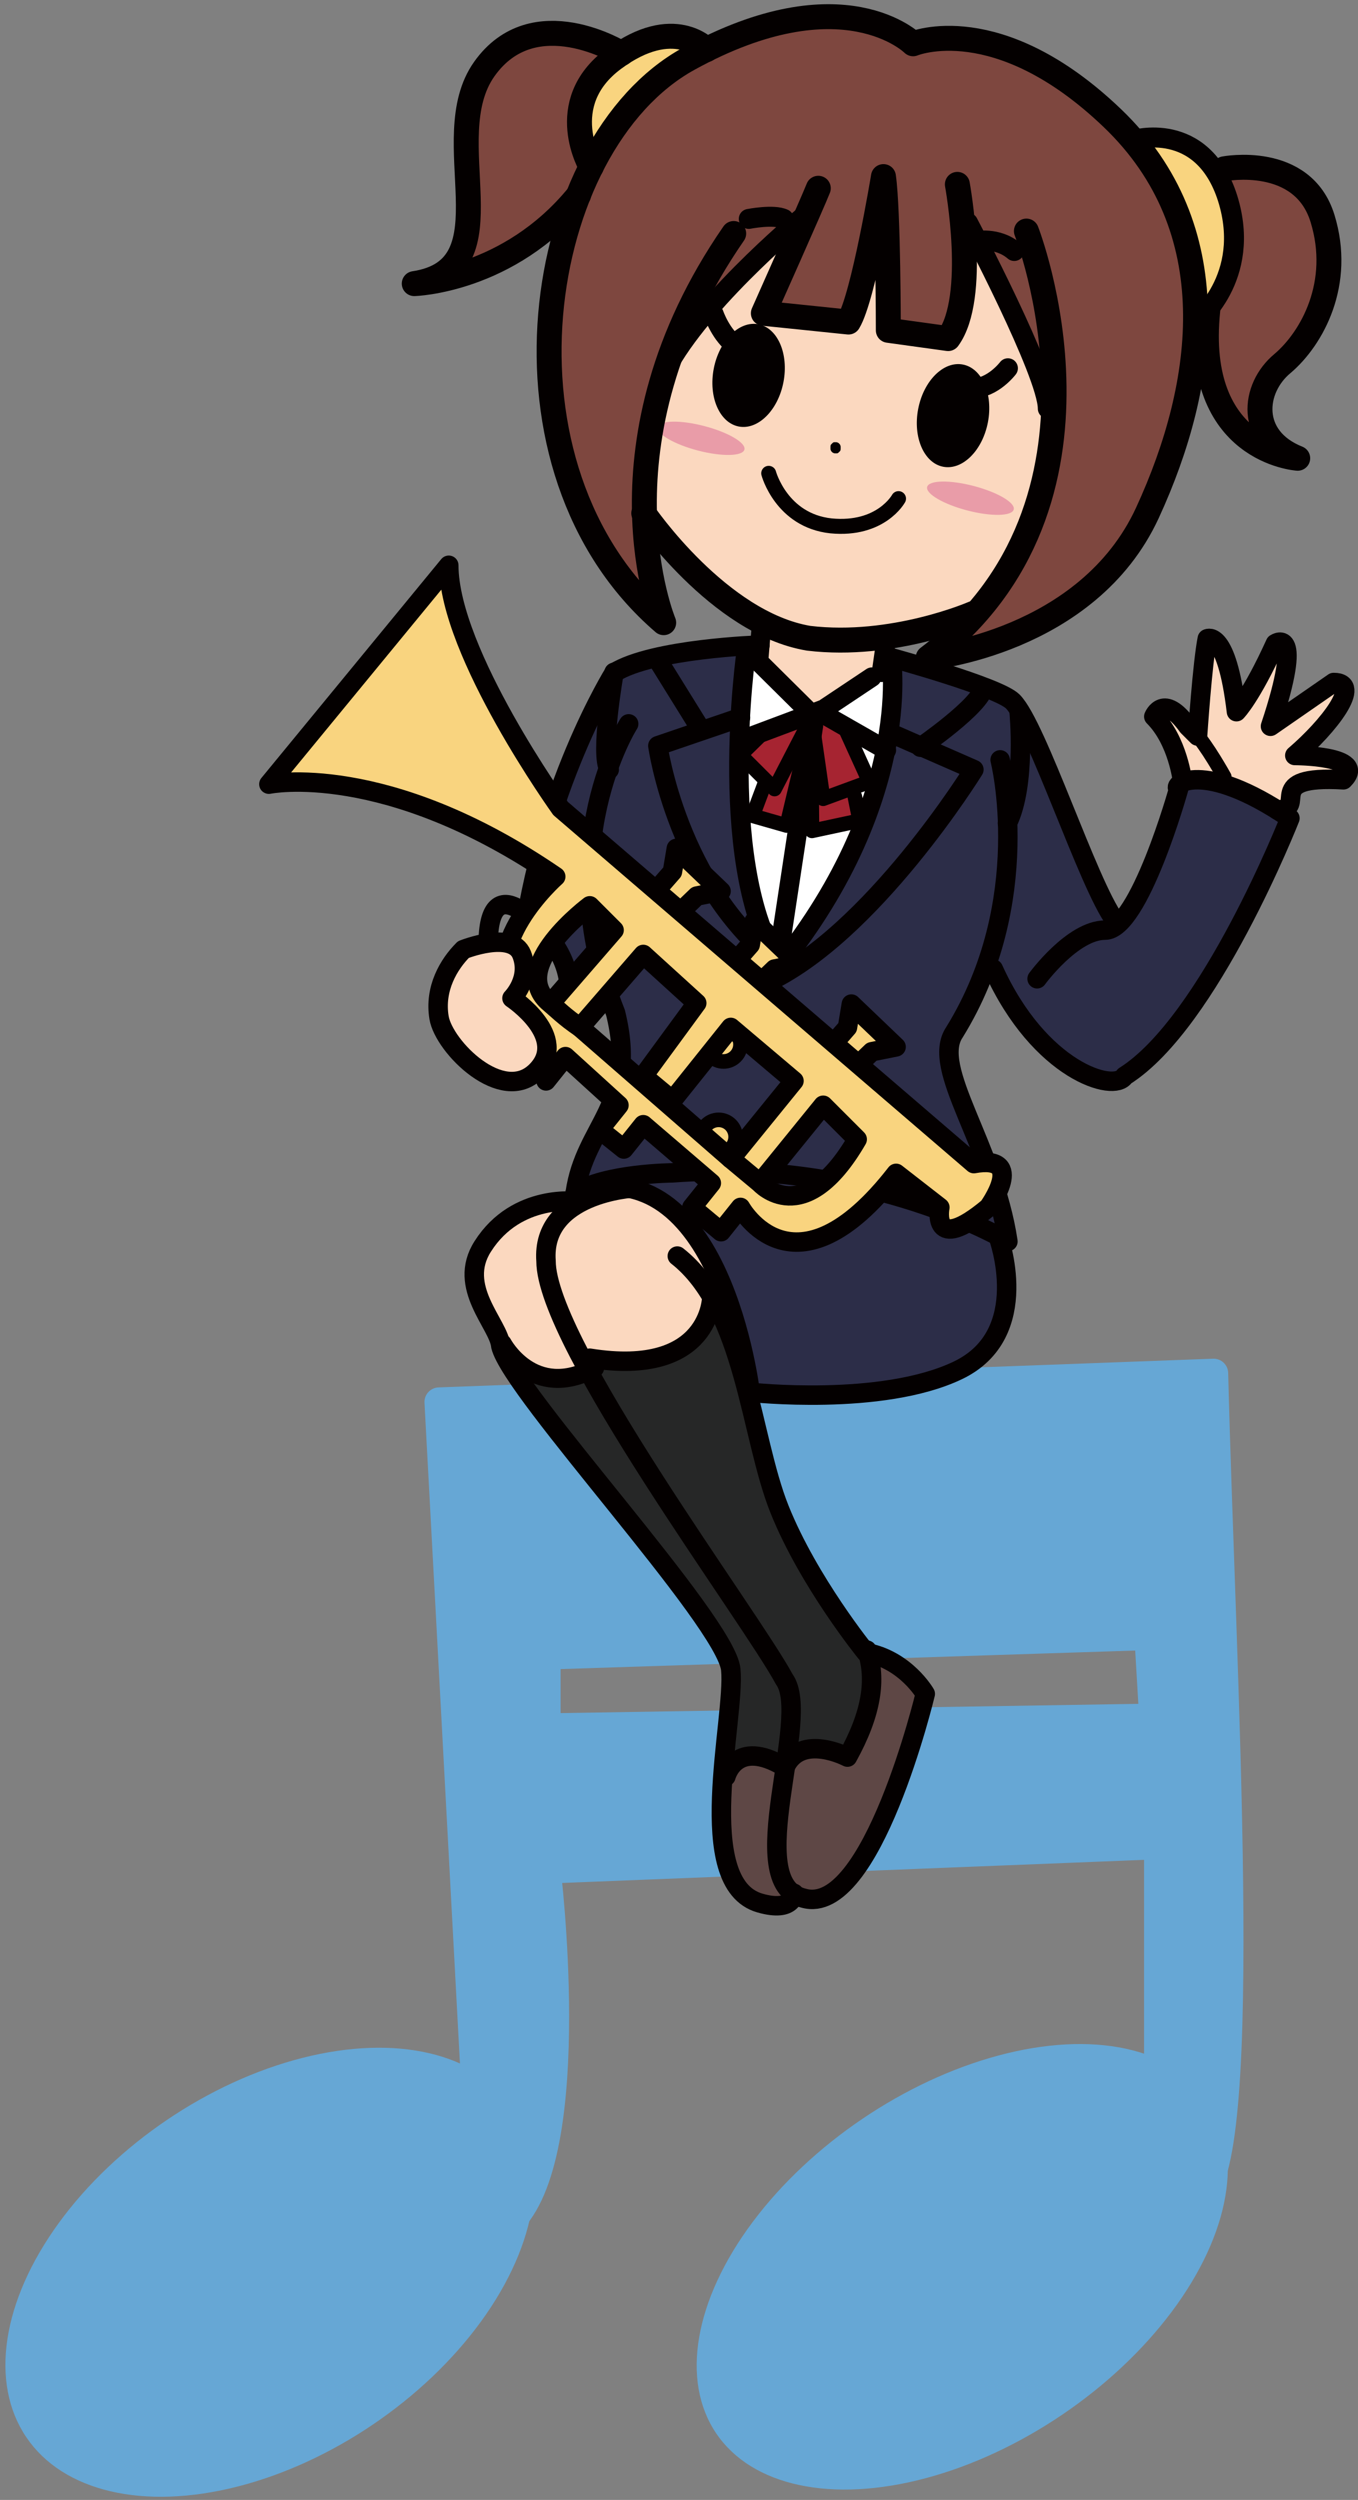
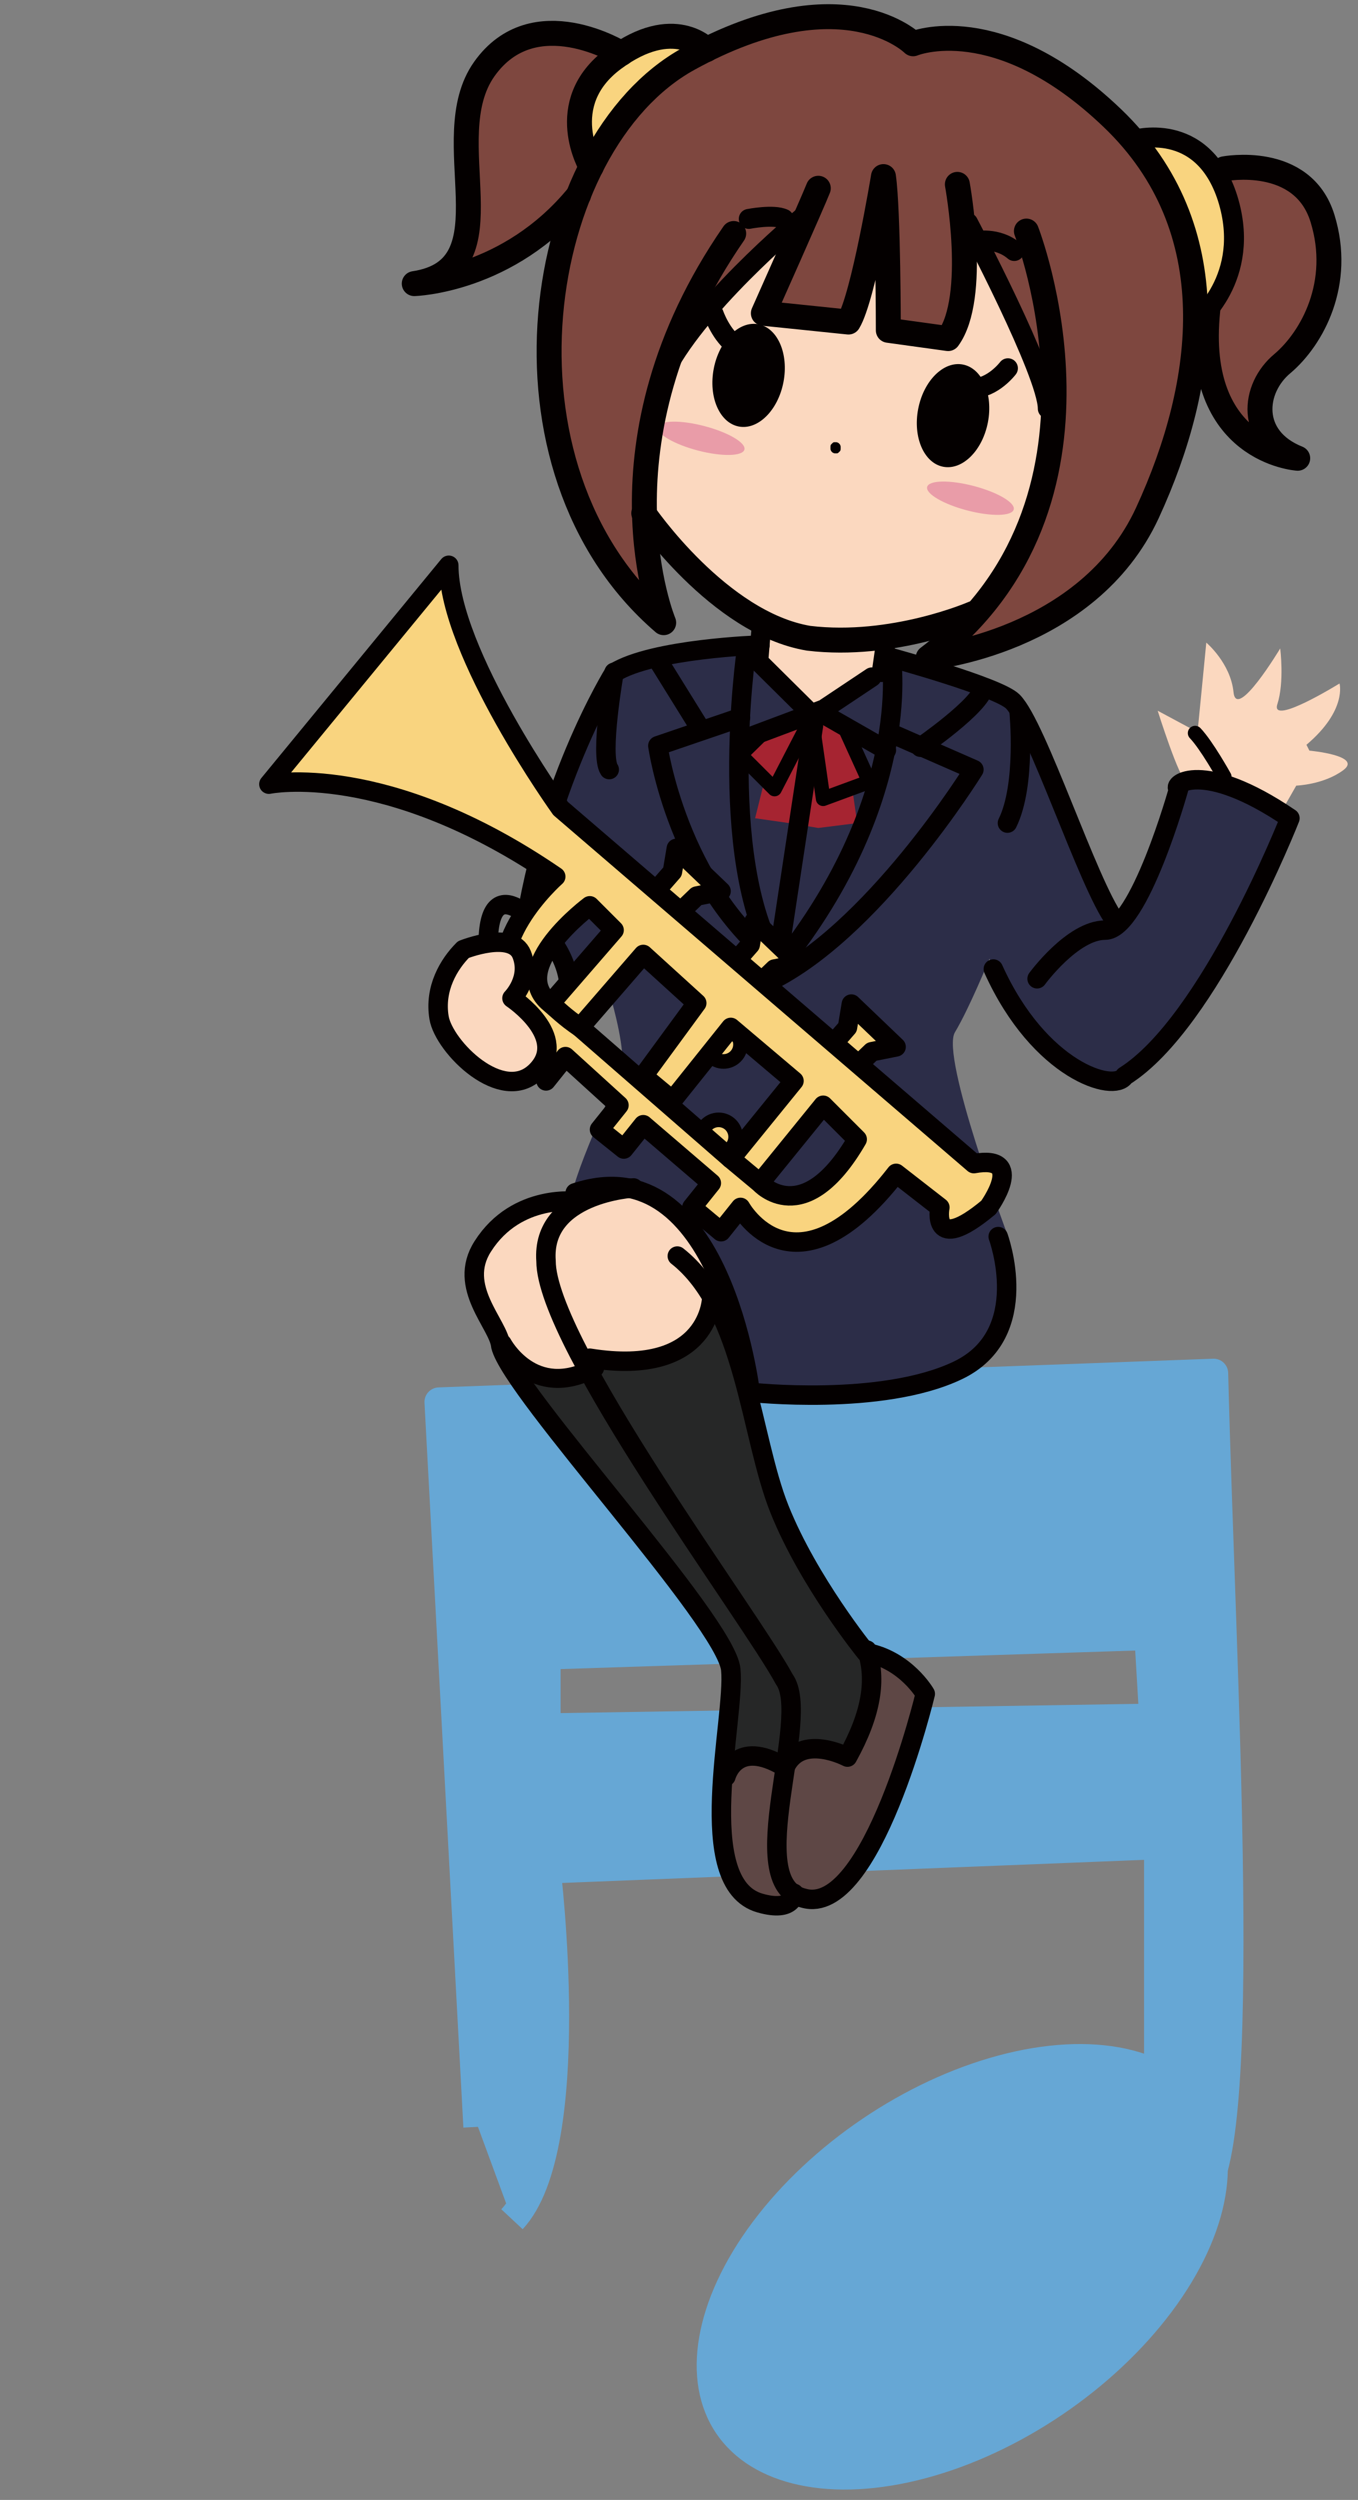
<svg xmlns="http://www.w3.org/2000/svg" version="1.1" id="レイヤー_1" x="0" y="0" viewBox="0 0 279.3 513.9" style="enable-background:new 0 0 279.3 513.9" xml:space="preserve">
  <rect x="0" y="0" width="279.3" height="513.9" fill="#808080" stroke="none" />
  <style>.st0{fill:#66a7d5}.st3{fill:#fbd8bf}.st8{fill:none;stroke:#040000;stroke-width:4;stroke-linecap:round;stroke-miterlimit:10}.st9{fill:none;stroke-width:3}.st10,.st11,.st9{stroke:#040000;stroke-linecap:round;stroke-linejoin:round;stroke-miterlimit:10}.st10{fill:none;stroke-width:4}.st11{stroke-width:3}.st11,.st13,.st14{fill:#f9d47f}.st14{stroke:#040000;stroke-width:4;stroke-linejoin:round;stroke-miterlimit:10}.st16{fill:#7e473f}.st17,.st18{fill:none;stroke:#040000;stroke-width:5.13;stroke-linecap:round;stroke-linejoin:round;stroke-miterlimit:10}.st18{stroke-width:4.104}.st19{fill:#e99ca8}.st21{fill:#040000}.st22{fill:none;stroke:#040000;stroke-width:4.104;stroke-linecap:round;stroke-miterlimit:10}</style>
  <ellipse transform="rotate(-34.096 197.863 465.978)" class="st0" cx="197.9" cy="466" rx="61.1" ry="36.7" />
-   <ellipse transform="rotate(-34.096 55.496 467.082)" class="st0" cx="55.5" cy="467.1" rx="60.5" ry="37.8" />
  <path d="m98.3 437.2-8-149 159.3-5.9c1.5 60.7 7.7 161.9-3 169l-8.3-21.1v-51l-126 5s7 57-7 72m7-116v15l125-2-1-17-124 4z" style="fill:#66a7d5;stroke:#66a7d5;stroke-width:6;stroke-linejoin:round;stroke-miterlimit:10" />
  <path d="M183.3 135.2s-26.1-3.7-32.5-2.4-23.2 2.2-25.3 6.8c-2.1 4.6-16.3 29.4-17.2 47.5 0 0 8.4 10.6 8.8 14.8.3 4.3 8.7 3.8 8.7 3.8s3.2 11.1 1.9 14.3c-1.3 3.2-10.8 23.6-10.1 26.9l36.9 40.7s45.3 3 51.1-14.7c0 0 3.8-10.7-.2-18.7l1.8-.4s-13.8-36.6-10.8-41.6 7.1-15.1 7.1-15.1 9.2 23.9 26.6 25c0 0 18.4-10.9 35.4-53.9 0 0-13-10-23-7 0 0-6 25-14 30l1-2-19.6-42.9s-1.6-2.6-5.5-4.3-21.1-6.8-21.1-6.8z" style="fill:#2c2d48" />
  <path class="st3" d="m182.2 131.8-.9 6.4-13.8 8.3-12.2-10.3 2-7zM244 160.6c-1.4-.2-5.9-14.5-5.9-14.5l8.2 4.4 1.8-18.4s5 4.2 5.6 10.2c.6 6 9.6-9 9.6-9s.9 6.9-.6 11.5c-1.4 4.5 12.8-4.3 12.8-4.3s1.6 5.5-6.8 12.6l.6 1.2s11 1 7 4-9.7 3.2-9.7 3.2l-2.8 4.9c0-.1-11.1-4.5-19.8-5.8zM132.9 245.4s-7.9-1.3-15.7 3.3c0 0-1.9-3.4-9.9 1.6s-12 10-10 15 10 17 10 17 11.8 2 13.4-1c1.6-3 3.6-1.6 3.6-1.6s20.3 3.5 22.2-13c1.8-16.5-13.6-21.3-13.6-21.3z" />
  <path d="M178.4 339.5s11 3.3 11.5 10.5c.4 7.2-12 45.4-25.8 39.8 0 0-5 6.1-11.9-1.2s-3.9-27.3-3.9-27.3l30.1-21.8z" style="fill:#5e4745" />
  <path d="M104.3 279.8s45.4 57 45.7 62.2c.3 5.2-1.4 23.8-1.4 23.8s2.7-7.5 12.7-2.5c0 0 1.3-5.8 12.1-2.4 0 0 11.2-11.6 3.5-22.6-7.7-11-16.7-24-19.7-39s-9.8-33.4-10.4-31.7c-.6 1.7-2.6 14.7-27.6 11.7l1 2c.1-.1-8.8 5-15.9-1.5z" style="fill:#262727" />
-   <path d="M153.5 134.2s-5.2 57.3 7.3 60.7c0 0 20.5-11.6 22.7-56.7l-2.2.1-14 9-14-14" style="fill:#fff" />
  <path style="fill:#a62431" d="m166.3 147.2-13.8 5.8-.1 3.2 4.9 4-2 8 7 1 6 1 8-1-1-7 3-2-4-11z" />
  <path class="st8" d="m182.3 131.2-1 7M156.7 127.6l-.7 8.4 11.3 11.2 12-8" />
  <path class="st8" d="m182.3 154.2-14-8-16 6" />
  <path class="st9" d="m173.8 149.7 5 11-9.5 3.5-2.4-16.7-7.6 14.7-7-7 5.6-5.5" />
-   <path class="st9" d="m175.8 163.7 1 5-9.8 2.1-.2-22.1-5 21-7-2 2.7-7.2" />
  <path class="st10" d="m167.3 149.2-7.5 49.5M183.3 135.2s22 6 25 9c5 5 15.5 37.6 21 45M156.3 132.6s-22 .7-30 5.7c0 0-15 24-19 57M183.3 135.2s5 31-26 67" />
  <path class="st10" d="M153.5 133.8s-6.6 46 7.6 65.7" />
  <path class="st10" d="m184.3 151.2 16 7s-21 34-43 44" />
  <path class="st10" d="M189.3 153.6s12.5-8.6 13-12.3M152.3 147.5l-17 5.8s4 28.9 25 44.9M135.3 135.7l9 14.5M204.3 199.2c9.5 21 24.9 25.5 27 22 17.5-11 34-53 34-53-18.1-12.3-24.5-6.8-22.9-6 0 0-8.1 29-15.1 29-6.7 0-14 10-14 10M209.6 146.3s1.5 15-2.4 22.9M126.3 138.2s-3 17.1-1 20" />
-   <path class="st10" d="M205.7 156.2s7.3 29-9.4 56c-5 7.4 8 23 11 43 0 0-28.1-17.1-69-14.1 0 0-13.8.1-20 4.1 2-14 13-18 8.3-37-13.5-34 2.7-59.4 2.7-59.4M243.2 160.6s-.9-8.3-5.9-13.3c0 0 2-5 7 2l2 2s1-15 2-20c0 0 4-2 6 15 0 0 3-3 8-14 0 0 6-4-1 17l13-9c6 0-1 9-8 15 0 0 15 0 10 5-17-1-7 6-13.6 6.2" />
  <path class="st9" d="M251.8 159.7s-3.6-6.5-6-9" />
  <path class="st10" d="M205.3 254.2s7.4 20-8.3 27.5-42.7 4.5-42.7 4.5-6-51-36-41" />
  <circle class="st11" cx="148.8" cy="214.7" r="3.5" />
  <circle class="st11" cx="147.8" cy="233.7" r="3.5" />
  <path class="st10" d="M130.3 244.2s-19 1-18 15c0 17 42 73 49 86 5.8 7.9-9 42 4 45 14 4 25-42 25-42s-4-7-12.2-8.5c0 0-11.8-14.5-17.8-29.5s-7-41-21-52" />
  <path class="st10" d="M118.8 247s-12.5-1.8-19.5 9.2c-5.4 8.4 3.3 16 3.7 20.5 2.3 9.5 46.3 56.5 47.3 66.5s-8 44 6 48c7 2 7-2 7-2M178.3 339.2c2 6 1 13-4 22 0 0-9.5-5-12.8 2" />
  <path class="st10" d="M149.3 365.2s2-8 12-2M121.3 279.2c25 4 25.1-12.6 25.1-12.6" />
  <path d="M103.3 276.2s6.3 11.9 19 5" style="fill:none;stroke:#040000;stroke-width:3.907;stroke-linecap:round;stroke-linejoin:round;stroke-miterlimit:10" />
  <path class="st10" d="M112.5 215.7s9.8-10.5.8-22.5c0 0-12.7-16.7-12.9.6" />
-   <path class="st13" d="m152.3 248.2-4 5-6-5 4-5-14-12-4 5-5-4 4-5-11-10-4 5-5.9-16.2c-8.9-11.2 7.9-25.8 7.9-25.8-35-24-59-19-59-19l37-45c0 18 23 50 23 50l85 73c11-2 3 9 3 9-12 10-10 0-10 0l-9-7c-21 27-32 7-32 7zm-27-57-5-4s-15 12-7 18l12-14zm18 15-11-9-13 14 12 11 12-16zm19 16-13-11-11 16 11 10 13-15zm14 12-6-6-14 14c13 10 20-8 20-8z" />
+   <path class="st13" d="m152.3 248.2-4 5-6-5 4-5-14-12-4 5-5-4 4-5-11-10-4 5-5.9-16.2c-8.9-11.2 7.9-25.8 7.9-25.8-35-24-59-19-59-19l37-45c0 18 23 50 23 50l85 73c11-2 3 9 3 9-12 10-10 0-10 0l-9-7c-21 27-32 7-32 7zm-27-57-5-4s-15 12-7 18l12-14m18 15-11-9-13 14 12 11 12-16zm19 16-13-11-11 16 11 10 13-15zm14 12-6-6-14 14c13 10 20-8 20-8z" />
  <path class="st14" d="m151.5 197.4 2.8-3.2.8-4.8 9.2 8.8-5 1-2.7 2.6M171.5 214.4l2.8-3.2.8-4.8 9.2 8.8-5 1-2.7 2.6M135.5 182.4l2.8-3.2.8-4.8 9.2 8.8-5 1-2.7 2.6" />
  <path class="st10" d="m119.3 211.2 31 27M184.3 241.2l9 7s-2 10 10 0c0 0 8-11-3-9l-85-73s-23-32-23-50l-37 45s24-5 59 19c0 0-16.7 14.7-7.9 25.8l5.9 16.2 4-5 11 10-4 5 5 4 4-5 14 12-4 5 6 5 4-5s11 20 32-7z" />
  <path class="st10" d="m113.3 206.2 13-15-5-5s-17.1 12.7-8.2 20c1.2 1 3.2 3 6.2 5l13-15 11 10-11 15 6 5 12-15 13 11-13 16 6 5s9 10 20-9l-7-7-13 16" />
  <path d="M95.3 195.2s10-4 12 1-2 9-2 9 12 8 5 15-19-5-20-11 2-11 5-14z" style="fill:#fbd8bf;stroke:#040000;stroke-width:4;stroke-linecap:round;stroke-linejoin:round;stroke-miterlimit:10" />
  <path class="st13" d="M144.3 9.4s-8.1-5.4-18.1 2.7-5.5 20.4-5.5 20.4 14.7-18.9 23.6-23.1zM233 28.8s11.3-2 16.8 6.2 5.8 24.2-3.9 28.7c0 .1-1.2-21.3-12.9-34.9z" />
  <path class="st16" d="M126.7 10.4S107.4-.4 99.6 14.2s3.6 37.4-11.6 43.5c0 0 22.4-4.4 32.1-20.2l.4-5.8s-4.9-10.6 6.2-21.3zM250.2 35.7s13.3-7.3 21.5 8.4c8.1 15.7-9.2 31.8-9.2 31.8s-6.8 7-.8 14.9l-6.9-2.4s-6.3-8.8-6.7-16.8c-.3-7.9 9.5-22 2.1-35.9z" />
  <path class="st3" d="m165.3 44.2-34 24 .7 38.8s30.8 41.2 72 16.2-3.8-85-3.8-85l-34.9 6z" />
  <path class="st16" d="M187.8 9s-16-18.3-53 7.7c-36 37-21.9 92.5.5 110.2 0 0-18-54.7 29-79.7L157 64.4l17.4 1.7 6.8-16.9 1.4 17.8 12.3 2.6s3-15.8 3.2-20.6c.1-4.8 17.1 28.2 17.1 28.2s6.2 30.6-19.9 54.3l2.9 2.3s22.9-4.1 35.9-24.9c13.1-20.8 15.1-59.8 3.1-75.3S201.3.8 187.8 9z" />
  <path class="st17" d="M132.4 105.5s15.4 22.6 33.9 25.7c17.4 2.1 33.9-5.1 33.9-5.1M196.9 37.9s4.3 23.2-1.9 31.7l-12.3-1.7s0-24.8-1-31.6c0 0-4.1 24.8-7.2 29.9L157 64.4s10.3-23.1 11.3-25.7" />
  <path class="st18" d="M166.1 43.8s-20.3 16.6-28.5 30.9M199.1 45.8s16.4 31 16.4 38.2" />
  <ellipse transform="rotate(-75.375 199.604 102.413)" class="st19" cx="199.6" cy="102.4" rx="2.6" ry="9.2" />
  <ellipse transform="rotate(-75.375 144.2 90.1)" class="st19" cx="144.2" cy="90.1" rx="2.6" ry="9.2" />
  <path class="st17" d="M211.1 47.5s21.9 55.9-20.2 87.7c0 0 32.8-3.1 45.1-29.8 12.3-26.7 16.4-58.5-7.2-81.1S187.8 9 187.8 9s-14.4-14.4-46.2 3.1-42.1 84.1-5.1 115.9c0 0-15.4-36.9 14.4-80" />
  <path class="st17" d="M145.3 10.2s-6.7-7.3-19.1 1.9-4.6 22.2-4.6 22.2" />
  <path class="st18" d="M233 28.8s14.3-4.4 19.5 12c5.1 16.4-6.5 25.4-6.5 25.4" />
  <path class="st17" d="M127.8 11s-18-11.2-28.2 3.2 6.2 41-14.4 44.1c0 0 19.4-.5 33.8-18.2M251.8 34.7s16.1-3.1 20.2 10.2-2.1 24.6-8.2 29.8c-6.2 5.1-7.2 15.4 3.1 19.5 0 0-21.5-1.3-18.5-30.4" />
  <path class="st18" d="M154 45s5.1-1 7.2 0M200.6 49.6s4.5-1 8 2" />
-   <path d="M158.1 97.3s2.6 9.7 12.8 10.8c10.3 1 13.9-5.6 13.9-5.6" style="fill:none;stroke:#040000;stroke-width:3.078;stroke-linecap:round;stroke-linejoin:round;stroke-miterlimit:10" />
  <path class="st21" d="M172.8 91.5c0-.1-.1-.2-.2-.3-.1-.1-.2-.2-.3-.2-.1-.1-.3-.1-.4-.1h-.3c-.2 0-.3.1-.5.3l-.2.2c-.1.2-.1.3-.1.5v.3c0 .1 0 .3.1.4 0 .1.1.2.2.3.1.1.2.2.3.2.1.1.3.1.4.1h.3c.2 0 .3-.1.5-.3l.2-.2c.1-.2.1-.3.1-.5v-.3c0-.1 0-.3-.1-.4z" />
  <ellipse transform="rotate(-79.093 196.031 85.414)" class="st21" cx="196" cy="85.4" rx="10.7" ry="7.3" />
  <ellipse transform="rotate(-79.093 153.963 77.205)" class="st21" cx="154" cy="77.2" rx="10.7" ry="7.3" />
  <path class="st22" d="M207.3 75.7s-3.1 4.1-7.2 4.1M146.8 64.6s1.5 4.4 4.6 6.5" />
</svg>